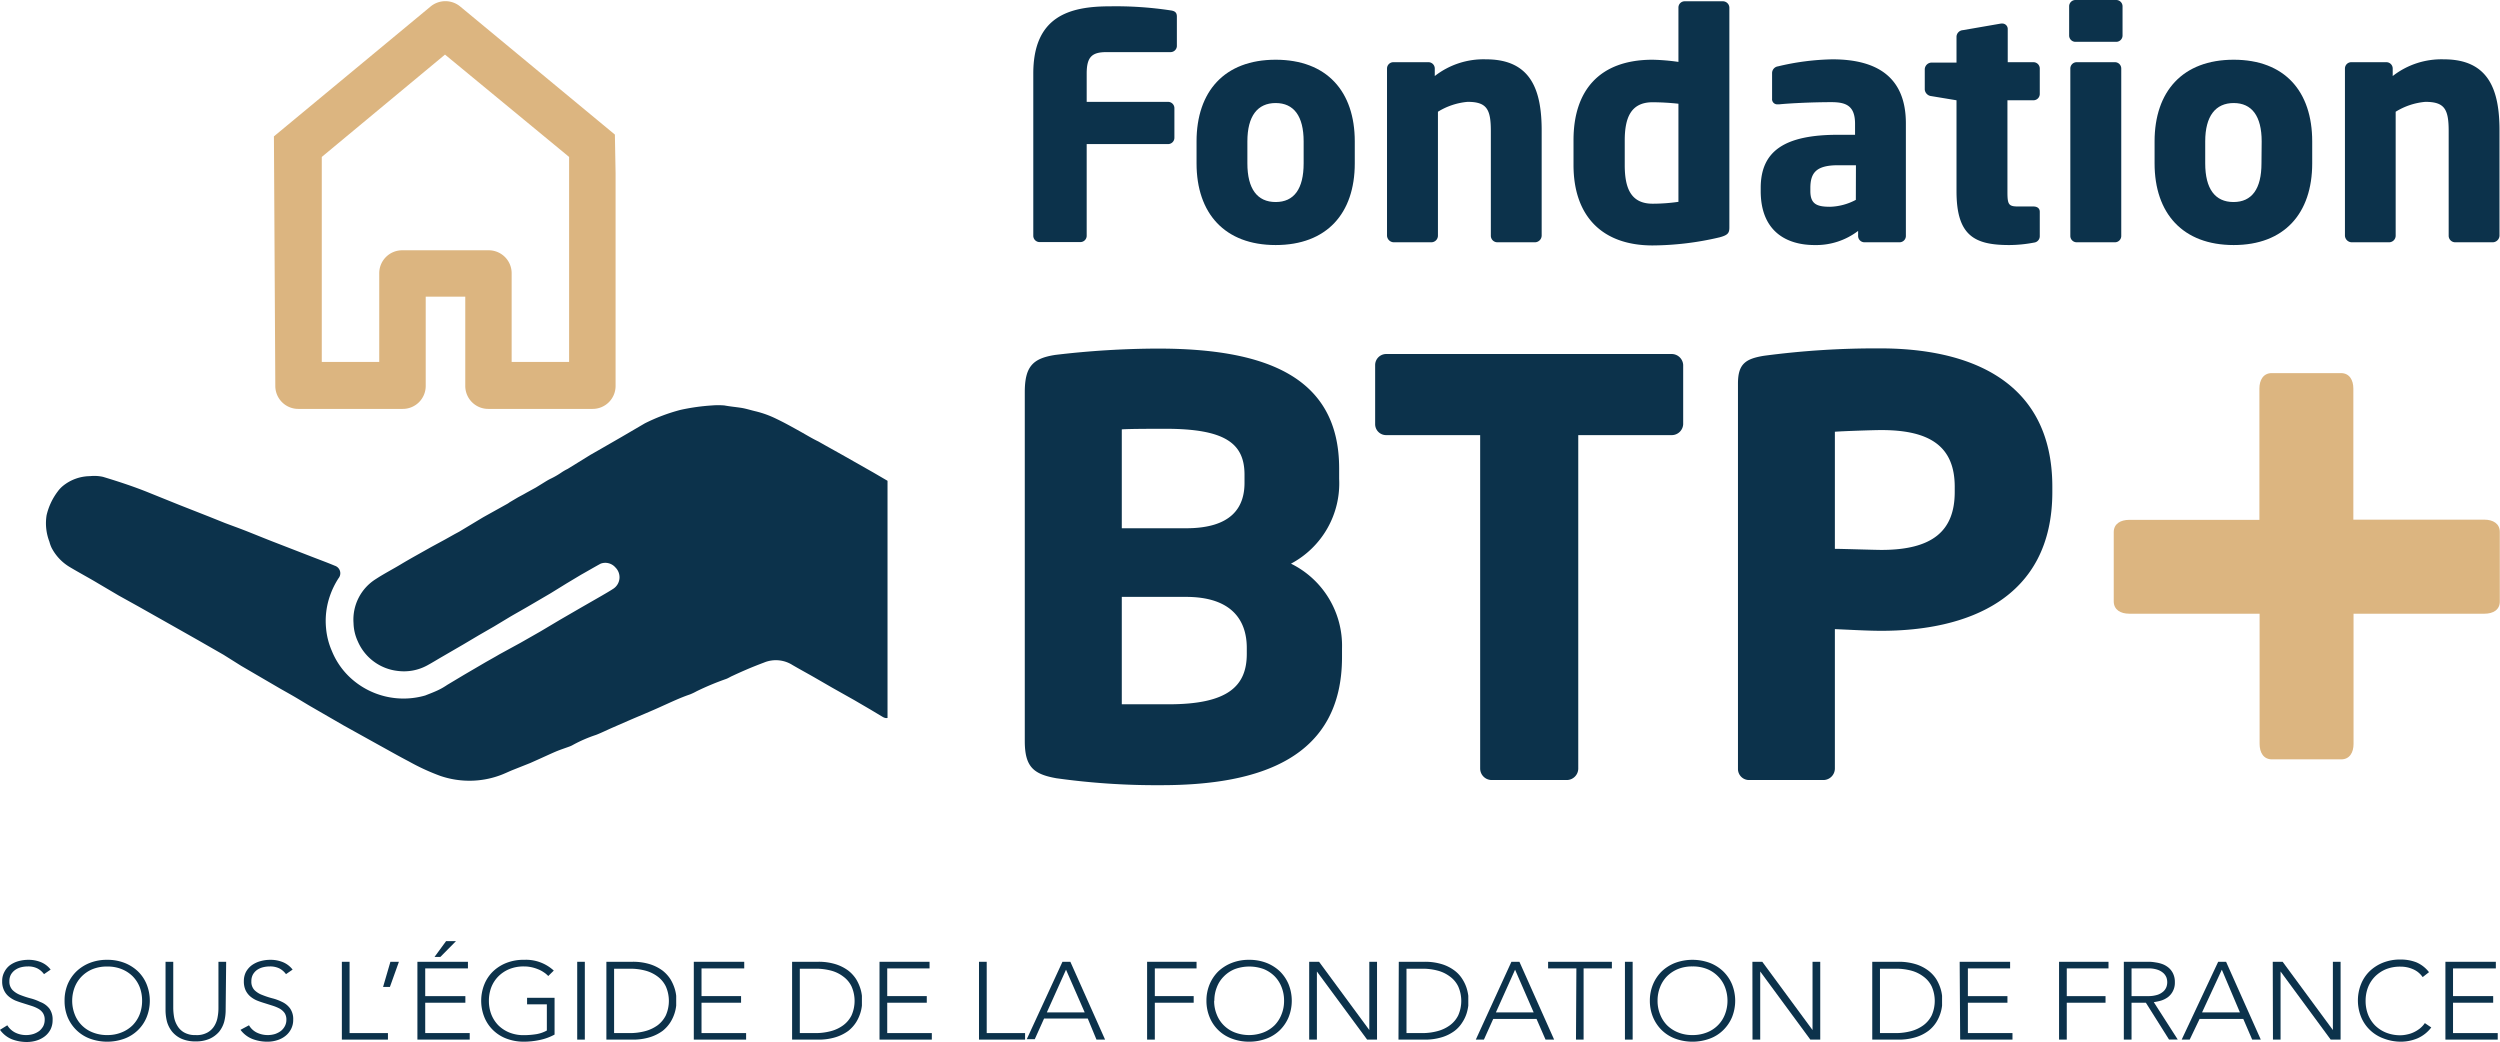
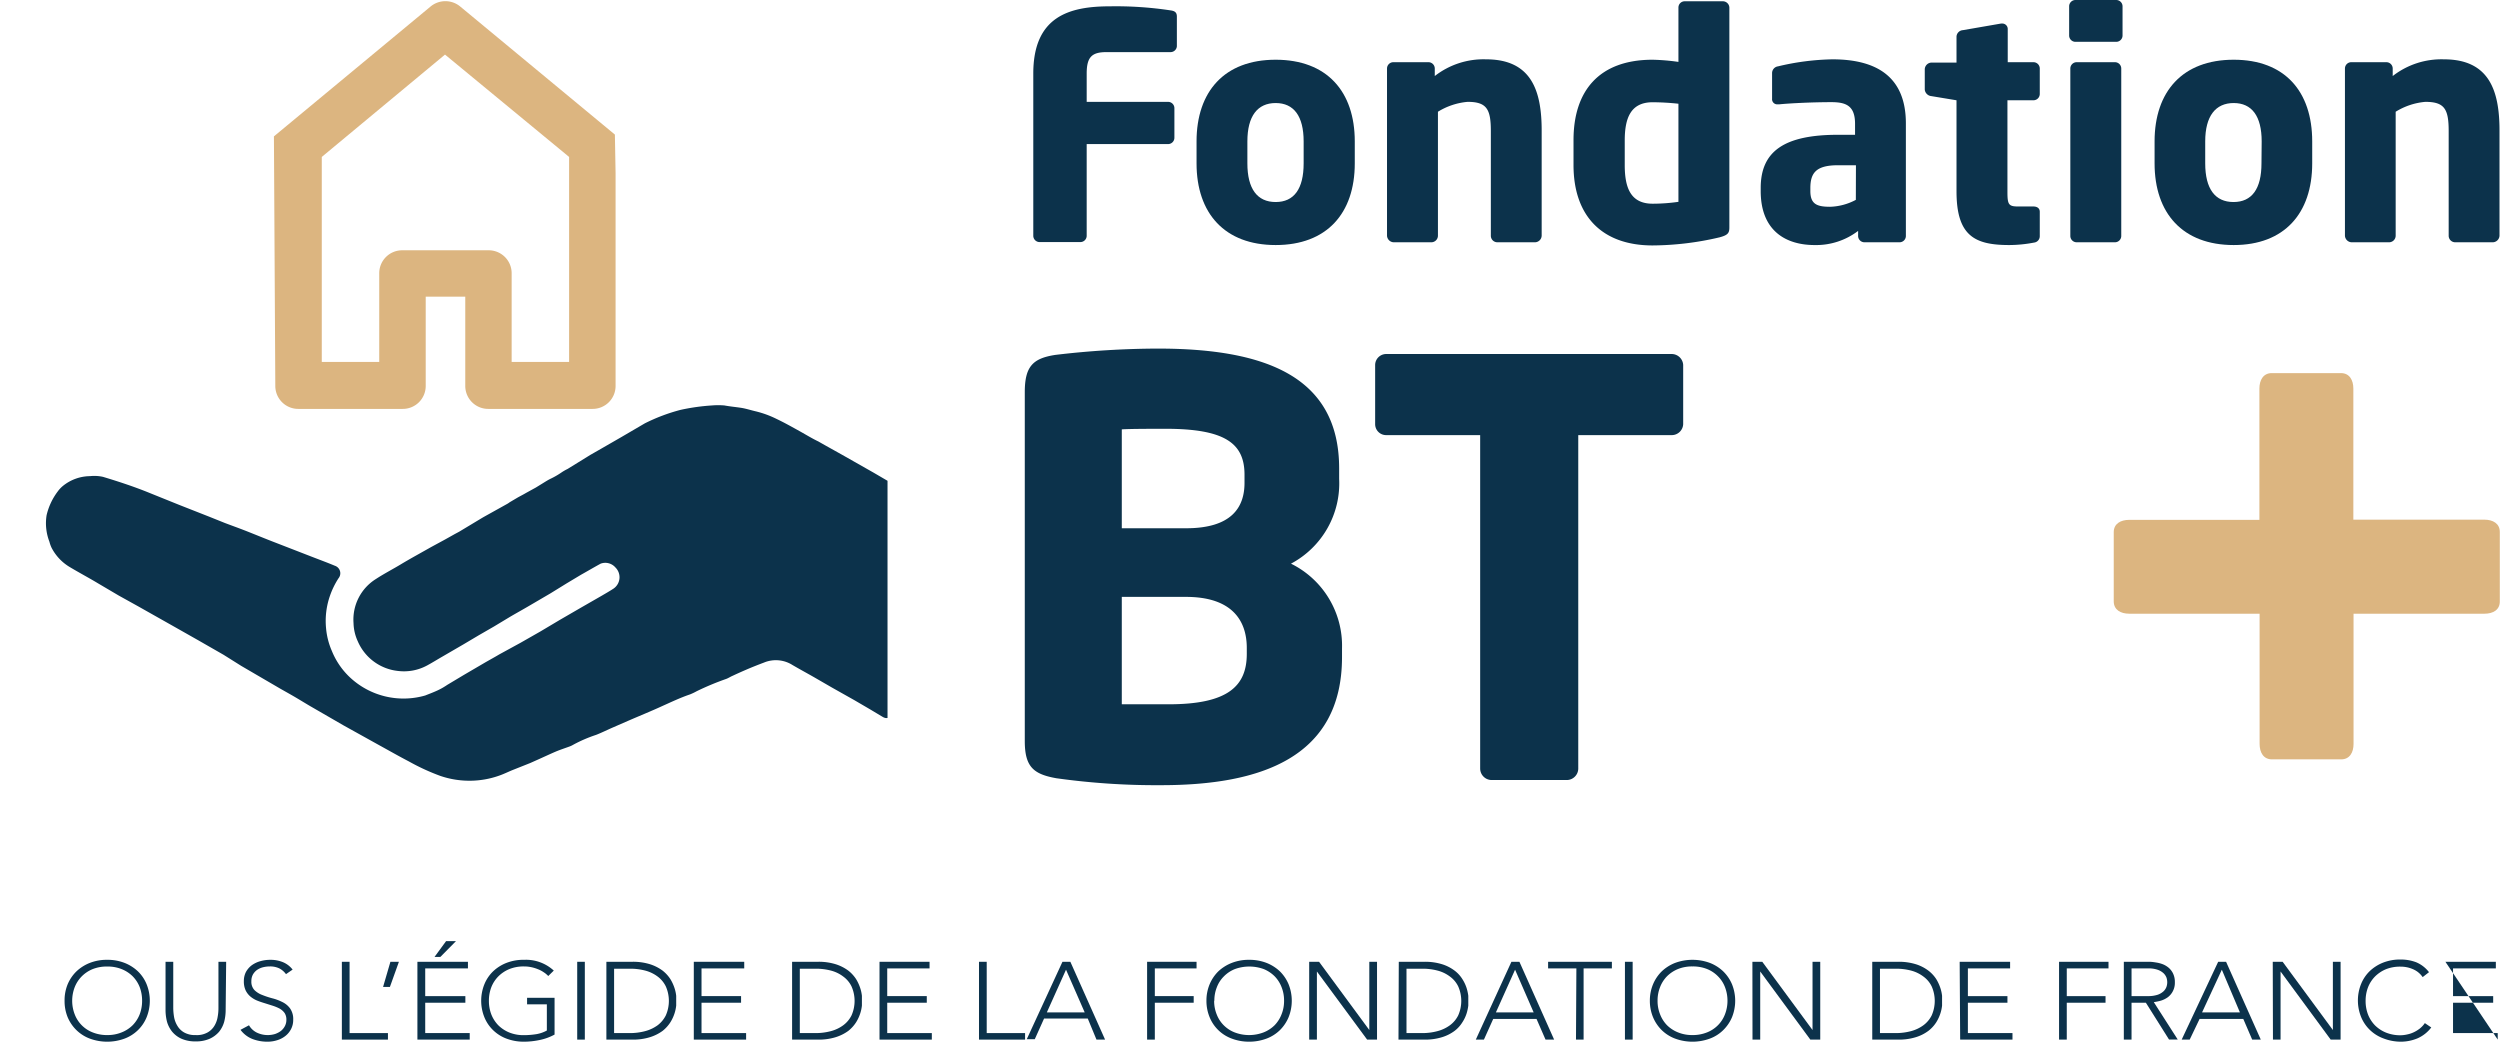
<svg xmlns="http://www.w3.org/2000/svg" viewBox="0 0 252.81 105.34">
  <defs>
    <style>.cls-1{fill:#0c324b;}.cls-2{fill:#dcb580;}</style>
  </defs>
  <g id="Calque_2" data-name="Calque 2">
    <g id="Calque_1-2" data-name="Calque 1">
      <path class="cls-1" d="M117.44,79.4a72.77,72.77,0,0,1-10.61-.7c-2.33-.41-3.2-1.16-3.2-3.77V39.66c0-2.61.82-3.42,3.08-3.77a89.6,89.6,0,0,1,10.38-.64c11,0,18.33,2.9,18.33,12.12v1.05A9.19,9.19,0,0,1,130.55,57a9.25,9.25,0,0,1,5.16,8.58v.87C135.71,76.61,127.48,79.4,117.44,79.4ZM125.85,48c0-3.19-2-4.64-8-4.64-.93,0-3.6,0-4.41.06v10h6.5c4.58,0,5.91-2.09,5.91-4.59Zm.23,17.52c0-2.78-1.51-5.16-6.14-5.16h-6.5V71.22l4.75,0c6,0,7.89-1.85,7.89-5.1Z" />
      <path class="cls-1" d="M169,44h-9.4V77.71a1.17,1.17,0,0,1-1.16,1.17h-7.6a1.17,1.17,0,0,1-1.16-1.17V44h-9.46a1.11,1.11,0,0,1-1.16-1.1v-6a1.12,1.12,0,0,1,1.16-1.1H169a1.17,1.17,0,0,1,1.21,1.1v6A1.16,1.16,0,0,1,169,44Z" />
-       <path class="cls-1" d="M190.25,63.79c-1.39,0-3.25-.11-4.7-.17V77.71a1.17,1.17,0,0,1-1.16,1.17h-7.48a1.12,1.12,0,0,1-1.16-1.11v-39c0-2,.81-2.49,2.61-2.79a86.12,86.12,0,0,1,11.77-.75c8.76,0,17.41,3.08,17.41,14v.52C207.54,60.6,198.89,63.79,190.25,63.79Zm7.42-14.56c0-4.12-2.55-5.74-7.42-5.74-.81,0-4,.11-4.7.17V55.5c.64,0,4.06.11,4.7.11,5.16,0,7.42-1.91,7.42-5.86Z" />
      <path class="cls-2" d="M251.25,62.06H238V75.23c0,.86-.39,1.56-1.25,1.56h-7c-.86,0-1.25-.7-1.25-1.56V62.06H215.31c-.86,0-1.56-.39-1.56-1.25v-7c0-.85.7-1.24,1.56-1.24h13.17V39.29c0-.85.39-1.56,1.25-1.56h7c.86,0,1.25.71,1.25,1.56V52.55h13.25c.86,0,1.56.39,1.56,1.24v7C252.81,61.67,252.11,62.06,251.25,62.06Z" />
      <path class="cls-1" d="M118.34,5.27h-6.45c-1.49,0-2,.51-2,2.17V10.3h8.23a.64.64,0,0,1,.64.63v3a.64.64,0,0,1-.64.64h-8.23v9.27a.64.64,0,0,1-.64.64h-4.13a.64.64,0,0,1-.63-.64V7.44c0-5.79,3.65-6.8,7.75-6.8a36.91,36.91,0,0,1,6.13.41c.45.06.64.22.64.63v3A.64.64,0,0,1,118.34,5.27Z" />
      <path class="cls-1" d="M129,24.78c-5.15,0-8-3.2-8-8.26V14.3c0-5.05,2.82-8.26,8-8.26S137,9.25,137,14.3v2.22C137,21.58,134.17,24.78,129,24.78Zm2.83-10.48c0-2.57-1-3.88-2.83-3.88s-2.86,1.31-2.86,3.88v2.22c0,2.58,1,3.91,2.86,3.91s2.83-1.33,2.83-3.91Z" />
      <path class="cls-1" d="M155.24,24.5h-3.85a.66.66,0,0,1-.63-.67V13.25c0-2.22-.42-2.95-2.35-2.95a6.84,6.84,0,0,0-3,1V23.83a.67.67,0,0,1-.64.67h-3.84a.7.7,0,0,1-.67-.67V6.93a.64.64,0,0,1,.64-.64h3.56a.64.64,0,0,1,.63.64v.76A8,8,0,0,1,150.28,6c4.61,0,5.62,3.21,5.62,7.21V23.83A.69.69,0,0,1,155.24,24.5Z" />
      <path class="cls-1" d="M173.89,24a30.15,30.15,0,0,1-6.77.82c-5.14,0-8-3-8-8.13V14.17c0-5,2.6-8.13,8-8.13a21.44,21.44,0,0,1,2.61.22V.76a.63.63,0,0,1,.63-.63h3.85a.66.66,0,0,1,.67.63V23C174.88,23.55,174.75,23.77,173.89,24Zm-4.16-13.51a25.21,25.21,0,0,0-2.61-.15c-2.25,0-2.82,1.65-2.82,3.87v2.48c0,2.26.57,3.91,2.82,3.91a18.37,18.37,0,0,0,2.61-.19Z" />
      <path class="cls-1" d="M192.1,24.5h-3.56a.64.64,0,0,1-.64-.64v-.51a7,7,0,0,1-4.41,1.43c-2.77,0-5.44-1.33-5.44-5.46V19c0-3.71,2.39-5.37,7.82-5.37h1.72V12.52c0-1.81-.89-2.19-2.39-2.19-2,0-4.29.12-5.27.22h-.16a.52.52,0,0,1-.57-.57V7.4a.69.69,0,0,1,.6-.69A25.35,25.35,0,0,1,185.3,6c4.57,0,7.43,1.84,7.43,6.48V23.86A.64.64,0,0,1,192.1,24.5Zm-4.42-7.79h-1.81c-2.22,0-2.8.77-2.8,2.32v.29c0,1.33.67,1.59,2,1.59a5.88,5.88,0,0,0,2.6-.7Z" />
      <path class="cls-1" d="M205.7,24.53a13.6,13.6,0,0,1-2.51.25c-3.5,0-5.34-.92-5.34-5.43V10.14l-2.54-.42a.74.74,0,0,1-.67-.66V7a.7.7,0,0,1,.67-.67h2.54V3.69a.69.69,0,0,1,.64-.64l3.87-.67h.1a.55.55,0,0,1,.57.54V6.29h2.61a.64.64,0,0,1,.63.64V9.5a.64.64,0,0,1-.63.64H203v9.24c0,1.27.1,1.5,1.05,1.5h1.56c.41,0,.66.19.66.54v2.47A.65.65,0,0,1,205.7,24.53Z" />
      <path class="cls-1" d="M214,4.23h-4.13a.64.64,0,0,1-.63-.64V.64a.64.64,0,0,1,.63-.64H214a.64.64,0,0,1,.64.64V3.59A.64.64,0,0,1,214,4.23Zm-.12,20.27H210a.64.64,0,0,1-.64-.64V6.93a.64.64,0,0,1,.64-.64h3.88a.64.64,0,0,1,.63.64V23.86A.64.64,0,0,1,213.84,24.5Z" />
      <path class="cls-1" d="M225.88,24.78c-5.15,0-8-3.2-8-8.26V14.3c0-5.05,2.83-8.26,8-8.26s7.94,3.21,7.94,8.26v2.22C233.82,21.58,231,24.78,225.88,24.78Zm2.83-10.48c0-2.57-1-3.88-2.83-3.88S223,11.73,223,14.3v2.22c0,2.58,1,3.91,2.86,3.91s2.83-1.33,2.83-3.91Z" />
      <path class="cls-1" d="M252.1,24.5h-3.85a.66.66,0,0,1-.63-.67V13.25c0-2.22-.42-2.95-2.36-2.95a6.81,6.81,0,0,0-3,1V23.83a.67.67,0,0,1-.64.67H237.8a.7.7,0,0,1-.67-.67V6.93a.64.64,0,0,1,.63-.64h3.56a.64.64,0,0,1,.64.64v.76A8,8,0,0,1,247.14,6c4.61,0,5.62,3.21,5.62,7.21V23.83A.7.7,0,0,1,252.1,24.5Z" />
-       <path class="cls-1" d="M.74,103.68a2,2,0,0,0,.8.74,2.45,2.45,0,0,0,1.11.25,2.48,2.48,0,0,0,.73-.11,2.12,2.12,0,0,0,.6-.31,1.72,1.72,0,0,0,.4-.49,1.47,1.47,0,0,0,.14-.64,1.21,1.21,0,0,0-.18-.68,1.4,1.4,0,0,0-.49-.44,3.67,3.67,0,0,0-.69-.29l-.79-.25c-.27-.08-.53-.17-.79-.27a2.74,2.74,0,0,1-.68-.41,1.79,1.79,0,0,1-.49-.63,2,2,0,0,1-.19-.93,1.88,1.88,0,0,1,.22-.93A2,2,0,0,1,1,97.61a2.68,2.68,0,0,1,.85-.41,3.81,3.81,0,0,1,1-.14,3.33,3.33,0,0,1,1.27.23,2.35,2.35,0,0,1,1,.76l-.67.46a1.91,1.91,0,0,0-.69-.59,2.07,2.07,0,0,0-.94-.19,2.84,2.84,0,0,0-.72.09,1.89,1.89,0,0,0-.59.28,1.51,1.51,0,0,0-.41.46,1.37,1.37,0,0,0-.15.66,1.22,1.22,0,0,0,.32.9,2.27,2.27,0,0,0,.79.5,9.08,9.08,0,0,0,1,.33,4.92,4.92,0,0,1,1,.37A2.08,2.08,0,0,1,5,102a1.87,1.87,0,0,1,.32,1.15,2.08,2.08,0,0,1-.21.95,2.11,2.11,0,0,1-.57.69,2.62,2.62,0,0,1-.83.43,3.24,3.24,0,0,1-1,.15,4.15,4.15,0,0,1-1.52-.28A2.77,2.77,0,0,1,0,104.14Z" />
      <path class="cls-1" d="M6.53,101.2a4.27,4.27,0,0,1,.31-1.66,4,4,0,0,1,.89-1.31,4.21,4.21,0,0,1,1.36-.86,4.7,4.7,0,0,1,1.75-.31,4.73,4.73,0,0,1,1.75.31,4.21,4.21,0,0,1,1.36.86,3.83,3.83,0,0,1,.88,1.31,4.47,4.47,0,0,1,0,3.32,3.83,3.83,0,0,1-.88,1.31,3.9,3.9,0,0,1-1.36.86,5.09,5.09,0,0,1-3.5,0,3.9,3.9,0,0,1-1.36-.86,4,4,0,0,1-.89-1.31A4.3,4.3,0,0,1,6.53,101.2Zm.77,0a3.78,3.78,0,0,0,.25,1.36,3.17,3.17,0,0,0,1.82,1.84,3.85,3.85,0,0,0,1.47.27,3.76,3.76,0,0,0,1.46-.27,3.34,3.34,0,0,0,1.12-.73,3.3,3.3,0,0,0,.71-1.11,3.78,3.78,0,0,0,.24-1.36,3.83,3.83,0,0,0-.24-1.37,3.26,3.26,0,0,0-.71-1.1A3.37,3.37,0,0,0,12.3,98a3.76,3.76,0,0,0-1.46-.26A3.85,3.85,0,0,0,9.37,98a3.32,3.32,0,0,0-1.11.74,3.26,3.26,0,0,0-.71,1.1A3.83,3.83,0,0,0,7.3,101.2Z" />
      <path class="cls-1" d="M22.82,102.12a4.78,4.78,0,0,1-.15,1.21,2.84,2.84,0,0,1-.51,1,2.76,2.76,0,0,1-.95.71,3.38,3.38,0,0,1-1.43.27,3.41,3.41,0,0,1-1.43-.27,2.63,2.63,0,0,1-.94-.71,2.86,2.86,0,0,1-.52-1,4.78,4.78,0,0,1-.15-1.21V97.26h.78v4.67a5.88,5.88,0,0,0,.08.9,2.51,2.51,0,0,0,.33.89,1.85,1.85,0,0,0,.68.68,2.2,2.2,0,0,0,1.17.27A2.2,2.2,0,0,0,21,104.4a1.88,1.88,0,0,0,.69-.68,2.5,2.5,0,0,0,.32-.89,4.84,4.84,0,0,0,.08-.9V97.26h.78Z" />
      <path class="cls-1" d="M25.18,103.68a1.87,1.87,0,0,0,.79.74,2.52,2.52,0,0,0,1.11.25,2.55,2.55,0,0,0,.74-.11,2.2,2.2,0,0,0,.59-.31,1.57,1.57,0,0,0,.4-.49,1.34,1.34,0,0,0,.15-.64,1.21,1.21,0,0,0-.18-.68,1.6,1.6,0,0,0-.49-.44,4.33,4.33,0,0,0-.69-.29l-.79-.25c-.27-.08-.54-.17-.79-.27a2.63,2.63,0,0,1-.69-.41,1.91,1.91,0,0,1-.49-.63,2.14,2.14,0,0,1-.18-.93,2,2,0,0,1,.21-.93,2.15,2.15,0,0,1,.59-.68,2.74,2.74,0,0,1,.86-.41,3.73,3.73,0,0,1,1-.14,3.3,3.3,0,0,1,1.27.23,2.38,2.38,0,0,1,1,.76l-.67.46a1.91,1.91,0,0,0-.69-.59,2.13,2.13,0,0,0-.94-.19,2.84,2.84,0,0,0-.72.09,1.85,1.85,0,0,0-.6.28,1.48,1.48,0,0,0-.4.46,1.37,1.37,0,0,0-.15.66,1.22,1.22,0,0,0,.31.9,2.23,2.23,0,0,0,.8.5,8.49,8.49,0,0,0,1,.33,4.84,4.84,0,0,1,1,.37,2.11,2.11,0,0,1,.8.65,1.87,1.87,0,0,1,.32,1.15,2,2,0,0,1-.22.95,2.11,2.11,0,0,1-.57.69,2.52,2.52,0,0,1-.83.43,3.19,3.19,0,0,1-1,.15,4.19,4.19,0,0,1-1.52-.28,2.77,2.77,0,0,1-1.19-.92Z" />
      <path class="cls-1" d="M34.57,97.26h.78v7.21h3.88v.66H34.57Z" />
      <path class="cls-1" d="M39.48,97.26h.86l-.91,2.54h-.69Z" />
      <path class="cls-1" d="M42.21,97.26h5.11v.67H43v2.8h4.06v.67H43v3.07H47.5v.66H42.21Zm2.9-2.09h1l-1.58,1.6h-.59Z" />
      <path class="cls-1" d="M56.08,104.62a5.39,5.39,0,0,1-1.51.55,7.83,7.83,0,0,1-1.6.17,4.91,4.91,0,0,1-1.75-.31,3.9,3.9,0,0,1-1.36-.86,3.83,3.83,0,0,1-.88-1.31,4.47,4.47,0,0,1,0-3.32,3.83,3.83,0,0,1,.88-1.31,4.21,4.21,0,0,1,1.36-.86A4.7,4.7,0,0,1,53,97.06a4.15,4.15,0,0,1,3,1.09l-.56.55a2.32,2.32,0,0,0-.47-.39,2.83,2.83,0,0,0-.6-.31,3.71,3.71,0,0,0-.67-.2,3.39,3.39,0,0,0-.7-.07A3.85,3.85,0,0,0,51.5,98a3.43,3.43,0,0,0-1.11.74,3.26,3.26,0,0,0-.71,1.1,3.83,3.83,0,0,0-.24,1.37,3.78,3.78,0,0,0,.24,1.36,3.3,3.3,0,0,0,.71,1.11,3.4,3.4,0,0,0,1.11.73,3.85,3.85,0,0,0,1.47.27,8.25,8.25,0,0,0,1.26-.1,3.39,3.39,0,0,0,1.07-.37v-2.65h-2v-.66h2.78Z" />
      <path class="cls-1" d="M58.37,97.26h.77v7.87h-.77Z" />
      <path class="cls-1" d="M61.32,97.26H63.9a5.76,5.76,0,0,1,1.84.25,4.38,4.38,0,0,1,1.26.64,3.53,3.53,0,0,1,.79.86,4.28,4.28,0,0,1,.42.91,3.81,3.81,0,0,1,.17.78c0,.23,0,.4,0,.5s0,.26,0,.49a3.89,3.89,0,0,1-.17.79,4,4,0,0,1-.42.9,3.57,3.57,0,0,1-.79.87,4.37,4.37,0,0,1-1.26.63,5.76,5.76,0,0,1-1.84.25H61.32Zm.78,7.21h1.6a5.93,5.93,0,0,0,1.55-.2,3.8,3.8,0,0,0,1.25-.59,2.85,2.85,0,0,0,.83-1,3.62,3.62,0,0,0,0-2.93,2.74,2.74,0,0,0-.83-1,3.63,3.63,0,0,0-1.25-.6,5.93,5.93,0,0,0-1.55-.19H62.1Z" />
      <path class="cls-1" d="M70.16,97.26h5.1v.67H70.94v2.8h4v.67h-4v3.07h4.51v.66H70.16Z" />
      <path class="cls-1" d="M80.1,97.26h2.58a5.76,5.76,0,0,1,1.84.25,4.38,4.38,0,0,1,1.26.64,3.53,3.53,0,0,1,.79.86,4.28,4.28,0,0,1,.42.91,3.81,3.81,0,0,1,.17.78c0,.23,0,.4,0,.5s0,.26,0,.49a3.89,3.89,0,0,1-.17.79,4,4,0,0,1-.42.9,3.57,3.57,0,0,1-.79.87,4.37,4.37,0,0,1-1.26.63,5.76,5.76,0,0,1-1.84.25H80.1Zm.78,7.21h1.6a5.93,5.93,0,0,0,1.55-.2,3.66,3.66,0,0,0,1.24-.59,2.78,2.78,0,0,0,.84-1,3.62,3.62,0,0,0,0-2.93,2.67,2.67,0,0,0-.84-1,3.49,3.49,0,0,0-1.24-.6,5.93,5.93,0,0,0-1.55-.19h-1.6Z" />
      <path class="cls-1" d="M88.94,97.26H94v.67H89.72v2.8h4v.67h-4v3.07h4.51v.66H88.94Z" />
      <path class="cls-1" d="M99,97.26h.78v7.21h3.88v.66H99Z" />
      <path class="cls-1" d="M107.44,97.26h.8l3.51,7.87h-.87L110,103h-4.42l-.94,2.09h-.81Zm.36.8-1.94,4.32h3.83Z" />
      <path class="cls-1" d="M116,97.26h5v.67h-4.22v2.8h3.93v.67h-3.93v3.73H116Z" />
      <path class="cls-1" d="M122,101.2a4.27,4.27,0,0,1,.32-1.66,4,4,0,0,1,.88-1.31,4.25,4.25,0,0,1,1.37-.86,4.7,4.7,0,0,1,1.75-.31,4.77,4.77,0,0,1,1.75.31,4.21,4.21,0,0,1,1.36.86,4,4,0,0,1,.88,1.31,4.47,4.47,0,0,1,0,3.32,4,4,0,0,1-.88,1.31,3.9,3.9,0,0,1-1.36.86,5,5,0,0,1-1.75.31,4.91,4.91,0,0,1-1.75-.31,3.84,3.84,0,0,1-2.25-2.17A4.31,4.31,0,0,1,122,101.2Zm.78,0a3.58,3.58,0,0,0,.25,1.36,3.15,3.15,0,0,0,.71,1.11,3.2,3.2,0,0,0,1.11.73,4.11,4.11,0,0,0,2.93,0,3.34,3.34,0,0,0,1.12-.73,3.27,3.27,0,0,0,.7-1.11,3.58,3.58,0,0,0,.25-1.36,3.63,3.63,0,0,0-.25-1.37,3.23,3.23,0,0,0-.7-1.1A3.37,3.37,0,0,0,127.8,98a4.26,4.26,0,0,0-2.93,0,3.23,3.23,0,0,0-1.11.74,3.11,3.11,0,0,0-.71,1.1A3.63,3.63,0,0,0,122.8,101.2Z" />
      <path class="cls-1" d="M132.39,97.26h1l5.08,6.9h0v-6.9h.78v7.87h-1l-5.08-6.89h0v6.89h-.78Z" />
      <path class="cls-1" d="M141.45,97.26H144a5.8,5.8,0,0,1,1.84.25,4.19,4.19,0,0,1,1.25.64,3.17,3.17,0,0,1,.79.86,3.9,3.9,0,0,1,.43.91,4.62,4.62,0,0,1,.17.78c0,.23,0,.4,0,.5s0,.26,0,.49a4.72,4.72,0,0,1-.17.79,3.67,3.67,0,0,1-.43.9,3.2,3.2,0,0,1-.79.87,4.18,4.18,0,0,1-1.25.63,5.8,5.8,0,0,1-1.84.25h-2.58Zm.78,7.21h1.6a5.85,5.85,0,0,0,1.54-.2,3.71,3.71,0,0,0,1.25-.59,2.78,2.78,0,0,0,.84-1,3.62,3.62,0,0,0,0-2.93,2.67,2.67,0,0,0-.84-1,3.54,3.54,0,0,0-1.25-.6,5.85,5.85,0,0,0-1.54-.19h-1.6Z" />
      <path class="cls-1" d="M152.84,97.26h.81l3.51,7.87h-.87l-.91-2.09H151l-.94,2.09h-.82Zm.37.8-1.94,4.32h3.82Z" />
      <path class="cls-1" d="M159.41,97.93h-2.86v-.67H163v.67h-2.86v7.2h-.77Z" />
      <path class="cls-1" d="M164.32,97.26h.78v7.87h-.78Z" />
      <path class="cls-1" d="M166.84,101.2a4.27,4.27,0,0,1,.32-1.66,4,4,0,0,1,.88-1.31,4.21,4.21,0,0,1,1.36-.86,5.09,5.09,0,0,1,3.5,0,4.1,4.1,0,0,1,1.36.86,4,4,0,0,1,.89,1.31,4.47,4.47,0,0,1,0,3.32,4,4,0,0,1-.89,1.31,3.81,3.81,0,0,1-1.36.86,5.09,5.09,0,0,1-3.5,0,3.9,3.9,0,0,1-1.36-.86,4,4,0,0,1-.88-1.31A4.31,4.31,0,0,1,166.84,101.2Zm.78,0a3.58,3.58,0,0,0,.25,1.36,3.27,3.27,0,0,0,.7,1.11,3.34,3.34,0,0,0,1.12.73,3.76,3.76,0,0,0,1.46.27,3.85,3.85,0,0,0,1.47-.27,3.2,3.2,0,0,0,1.11-.73,3.15,3.15,0,0,0,.71-1.11,3.78,3.78,0,0,0,.25-1.36,3.83,3.83,0,0,0-.25-1.37,3.11,3.11,0,0,0-.71-1.1,3.23,3.23,0,0,0-1.11-.74,3.85,3.85,0,0,0-1.47-.26,3.76,3.76,0,0,0-1.46.26,3.37,3.37,0,0,0-1.12.74,3.23,3.23,0,0,0-.7,1.1A3.63,3.63,0,0,0,167.62,101.2Z" />
      <path class="cls-1" d="M177.21,97.26h1l5.08,6.9h0v-6.9h.78v7.87h-1L178,98.24h0v6.89h-.78Z" />
      <path class="cls-1" d="M189.33,97.26h2.58a5.8,5.8,0,0,1,1.84.25,4.19,4.19,0,0,1,1.25.64,3.39,3.39,0,0,1,.8.86,4.28,4.28,0,0,1,.42.91,3.81,3.81,0,0,1,.17.78c0,.23,0,.4,0,.5s0,.26,0,.49a3.89,3.89,0,0,1-.17.79,4,4,0,0,1-.42.9,3.42,3.42,0,0,1-.8.87,4.18,4.18,0,0,1-1.25.63,5.8,5.8,0,0,1-1.84.25h-2.58Zm.78,7.21h1.6a5.93,5.93,0,0,0,1.55-.2,3.75,3.75,0,0,0,1.24-.59,2.78,2.78,0,0,0,.84-1,3.62,3.62,0,0,0,0-2.93,2.67,2.67,0,0,0-.84-1,3.58,3.58,0,0,0-1.24-.6,5.93,5.93,0,0,0-1.55-.19h-1.6Z" />
      <path class="cls-1" d="M198.17,97.26h5.1v.67H199v2.8H203v.67H199v3.07h4.51v.66h-5.29Z" />
      <path class="cls-1" d="M208.22,97.26h5v.67H209v2.8h3.92v.67H209v3.73h-.78Z" />
      <path class="cls-1" d="M214.77,97.26h2.64a4.76,4.76,0,0,1,.61.07,3.29,3.29,0,0,1,.67.17,2.18,2.18,0,0,1,.61.36,1.78,1.78,0,0,1,.45.59,1.93,1.93,0,0,1,.18.87,1.83,1.83,0,0,1-.21.93,1.77,1.77,0,0,1-.51.6,2.47,2.47,0,0,1-.69.34,5.81,5.81,0,0,1-.72.15l2.42,3.78h-.88L217,101.4h-1.45v3.73h-.78Zm.78,3.47h1.65a3,3,0,0,0,1-.14,1.7,1.7,0,0,0,.6-.36,1.19,1.19,0,0,0,.29-.46,1.48,1.48,0,0,0,.07-.44,1.55,1.55,0,0,0-.07-.45,1.24,1.24,0,0,0-.29-.45,1.7,1.7,0,0,0-.6-.36,2.77,2.77,0,0,0-1-.14h-1.65Z" />
      <path class="cls-1" d="M224.31,97.26h.8l3.51,7.87h-.87l-.9-2.09h-4.42l-1,2.09h-.81Zm.37.8-2,4.32h3.83Z" />
      <path class="cls-1" d="M229.83,97.26h1l5.08,6.9h0v-6.9h.78v7.87h-1l-5.07-6.89h0v6.89h-.77Z" />
      <path class="cls-1" d="M245.86,103.9a3.52,3.52,0,0,1-1.39,1.1,4.42,4.42,0,0,1-1.71.34A4.91,4.91,0,0,1,241,105a3.9,3.9,0,0,1-1.36-.86,3.83,3.83,0,0,1-.88-1.31,4.47,4.47,0,0,1,0-3.32,3.83,3.83,0,0,1,.88-1.31,4.21,4.21,0,0,1,1.36-.86,4.7,4.7,0,0,1,1.75-.31,4.4,4.4,0,0,1,1.59.28,3.19,3.19,0,0,1,1.29,1l-.64.5a2.26,2.26,0,0,0-1-.81,3.12,3.12,0,0,0-1.24-.25,3.85,3.85,0,0,0-1.47.26,3.43,3.43,0,0,0-1.11.74,3.26,3.26,0,0,0-.71,1.1,3.83,3.83,0,0,0-.24,1.37,3.78,3.78,0,0,0,.24,1.36,3.3,3.3,0,0,0,.71,1.11,3.4,3.4,0,0,0,1.11.73,3.85,3.85,0,0,0,1.47.27,3.13,3.13,0,0,0,.66-.08,2.77,2.77,0,0,0,.67-.22,3.14,3.14,0,0,0,.62-.38,2.45,2.45,0,0,0,.51-.55Z" />
-       <path class="cls-1" d="M247.29,97.26h5.1v.67h-4.33v2.8h4.06v.67h-4.06v3.07h4.52v.66h-5.29Z" />
+       <path class="cls-1" d="M247.29,97.26h5.1v.67h-4.33v2.8h4.06v.67h-4.06v3.07h4.52v.66Z" />
      <path class="cls-2" d="M62.18,13.61,46.54.66h0a2.35,2.35,0,0,0-3,0L27.7,13.79,27.84,39a2.32,2.32,0,0,0,2.35,2.35H40.7A2.32,2.32,0,0,0,43.05,39V30h4V39a2.32,2.32,0,0,0,2.35,2.35H59.9A2.32,2.32,0,0,0,62.25,39V17.51ZM38.35,27.66V36.6H32.54V15.87L45,5.52,57.55,15.87V36.6H51.74V27.66a2.32,2.32,0,0,0-2.35-2.35H40.7A2.32,2.32,0,0,0,38.35,27.66Z" />
      <path class="cls-1" d="M75,41.25c.47.08.93.23,1.4.34a10,10,0,0,1,2.12.77c.82.39,1.62.84,2.41,1.28.61.34,1.21.71,1.82,1,.89.51,1.79,1,2.69,1.51l2.89,1.64,1.42.83V72.6a.54.54,0,0,1-.24,0,1,1,0,0,1-.24-.1L88,71.74l-1.61-.94-2.22-1.25-1.87-1.08c-.72-.41-1.44-.8-2.16-1.22A3.14,3.14,0,0,0,77.26,67c-.61.23-1.22.47-1.82.73s-.93.41-1.38.62c-.21.09-.4.22-.61.3a27.57,27.57,0,0,0-3,1.25,5.86,5.86,0,0,1-.67.32c-1,.34-1.87.76-2.79,1.17-1.15.53-2.32,1-3.49,1.51l-1.56.68c-.55.24-1.09.51-1.65.73a14.13,14.13,0,0,0-2.32,1,2.22,2.22,0,0,1-.38.18c-.46.17-.93.32-1.38.51s-1.16.52-1.74.78l-.85.38-1.76.7c-.45.18-.88.4-1.34.56a8.91,8.91,0,0,1-3,.53,9.07,9.07,0,0,1-3-.49A21.91,21.91,0,0,1,41.35,77c-1-.52-2-1.09-3-1.64l-3.6-2-3.15-1.82c-.56-.32-1.12-.67-1.68-1s-1.09-.62-1.63-.93l-3.89-2.27L22.6,66.21,20,64.72l-2.58-1.46L14,61.33l-2-1.11L9.93,59C9,58.44,8,57.91,7.05,57.34a4.87,4.87,0,0,1-1.82-1.92A3.16,3.16,0,0,1,5,54.79a5.18,5.18,0,0,1-.29-2.68,6.37,6.37,0,0,1,1.12-2.4,3.06,3.06,0,0,1,.52-.56,4.41,4.41,0,0,1,2.75-1,4.08,4.08,0,0,1,1.31.07c1.59.48,3.18,1,4.72,1.63l3,1.21,3,1.18,1.62.65c.66.25,1.33.49,2,.75,1.07.42,2.13.86,3.2,1.27l3.66,1.42c.75.29,1.51.57,2.25.88a.8.8,0,0,1,.37,1.27,8.2,8.2,0,0,0-.86,1.76,7.7,7.7,0,0,0-.4,3.26,7.33,7.33,0,0,0,.59,2.33,7.56,7.56,0,0,0,1.84,2.68A7.92,7.92,0,0,0,43,70.33c.35-.14.81-.31,1.24-.51s.7-.37,1-.57l1.67-1,2-1.17c.53-.31,1.07-.6,1.59-.91L52.64,65l2-1.14,2-1.19,2.14-1.24,2.09-1.2c.39-.23.78-.45,1.16-.7a1.39,1.39,0,0,0,.2-2.15A1.35,1.35,0,0,0,60.74,57c-.66.36-1.32.75-2,1.13L57.29,59,55.67,60l-2.05,1.2c-.66.39-1.33.76-2,1.15l-1.66,1-1.56.9-1.55.92-2.17,1.26c-.5.29-1,.6-1.5.87a4.9,4.9,0,0,1-2.93.55,5,5,0,0,1-4.07-3A4.65,4.65,0,0,1,35.75,63,4.83,4.83,0,0,1,38,58.56c.84-.55,1.72-1,2.58-1.52s2-1.14,3-1.71L45,54.56,46,54l.43-.23,2.26-1.36.22-.13,2.39-1.33a2,2,0,0,0,.24-.16l.83-.49c.27-.15.55-.29.82-.45l1-.55.73-.45c.23-.14.46-.29.7-.41a8,8,0,0,0,1.17-.67,5.11,5.11,0,0,1,.61-.35L59.7,46l.84-.48,2.31-1.33,0,0,2.36-1.38h0a18.39,18.39,0,0,1,3.6-1.36A20.8,20.8,0,0,1,72,41a7.46,7.46,0,0,1,1.25,0C73.84,41.11,74.43,41.16,75,41.25Z" />
    </g>
  </g>
</svg>